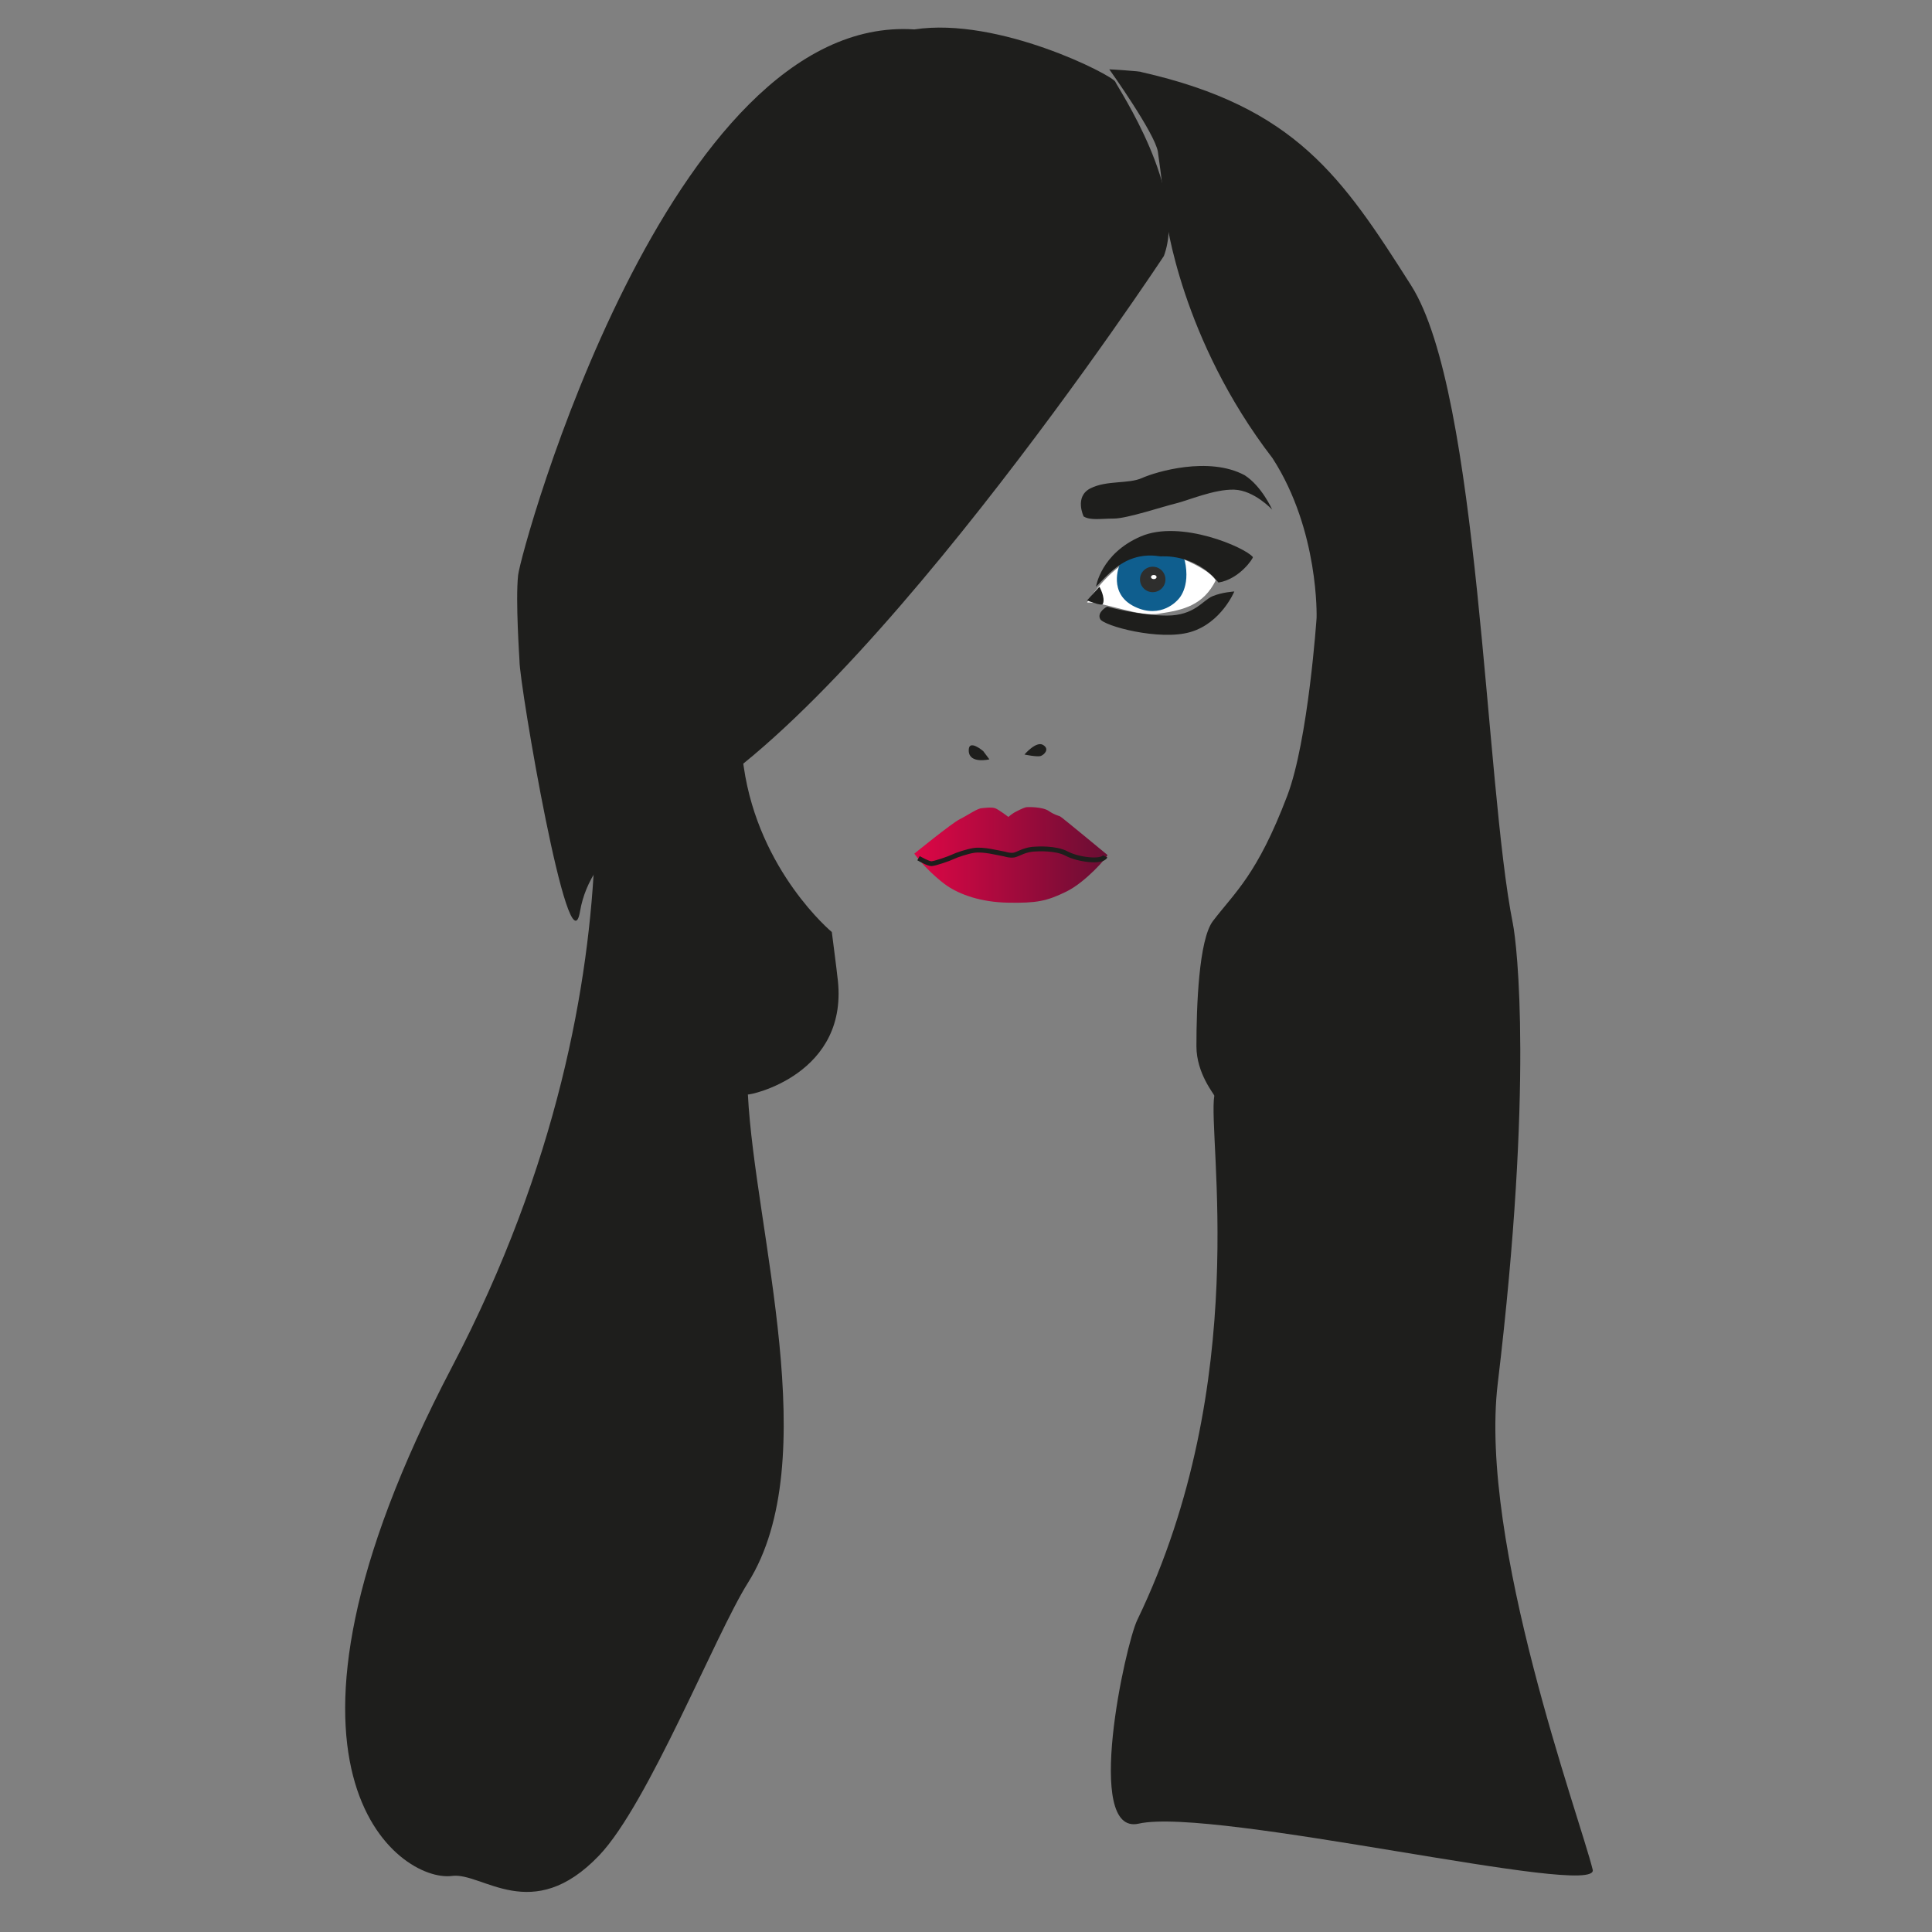
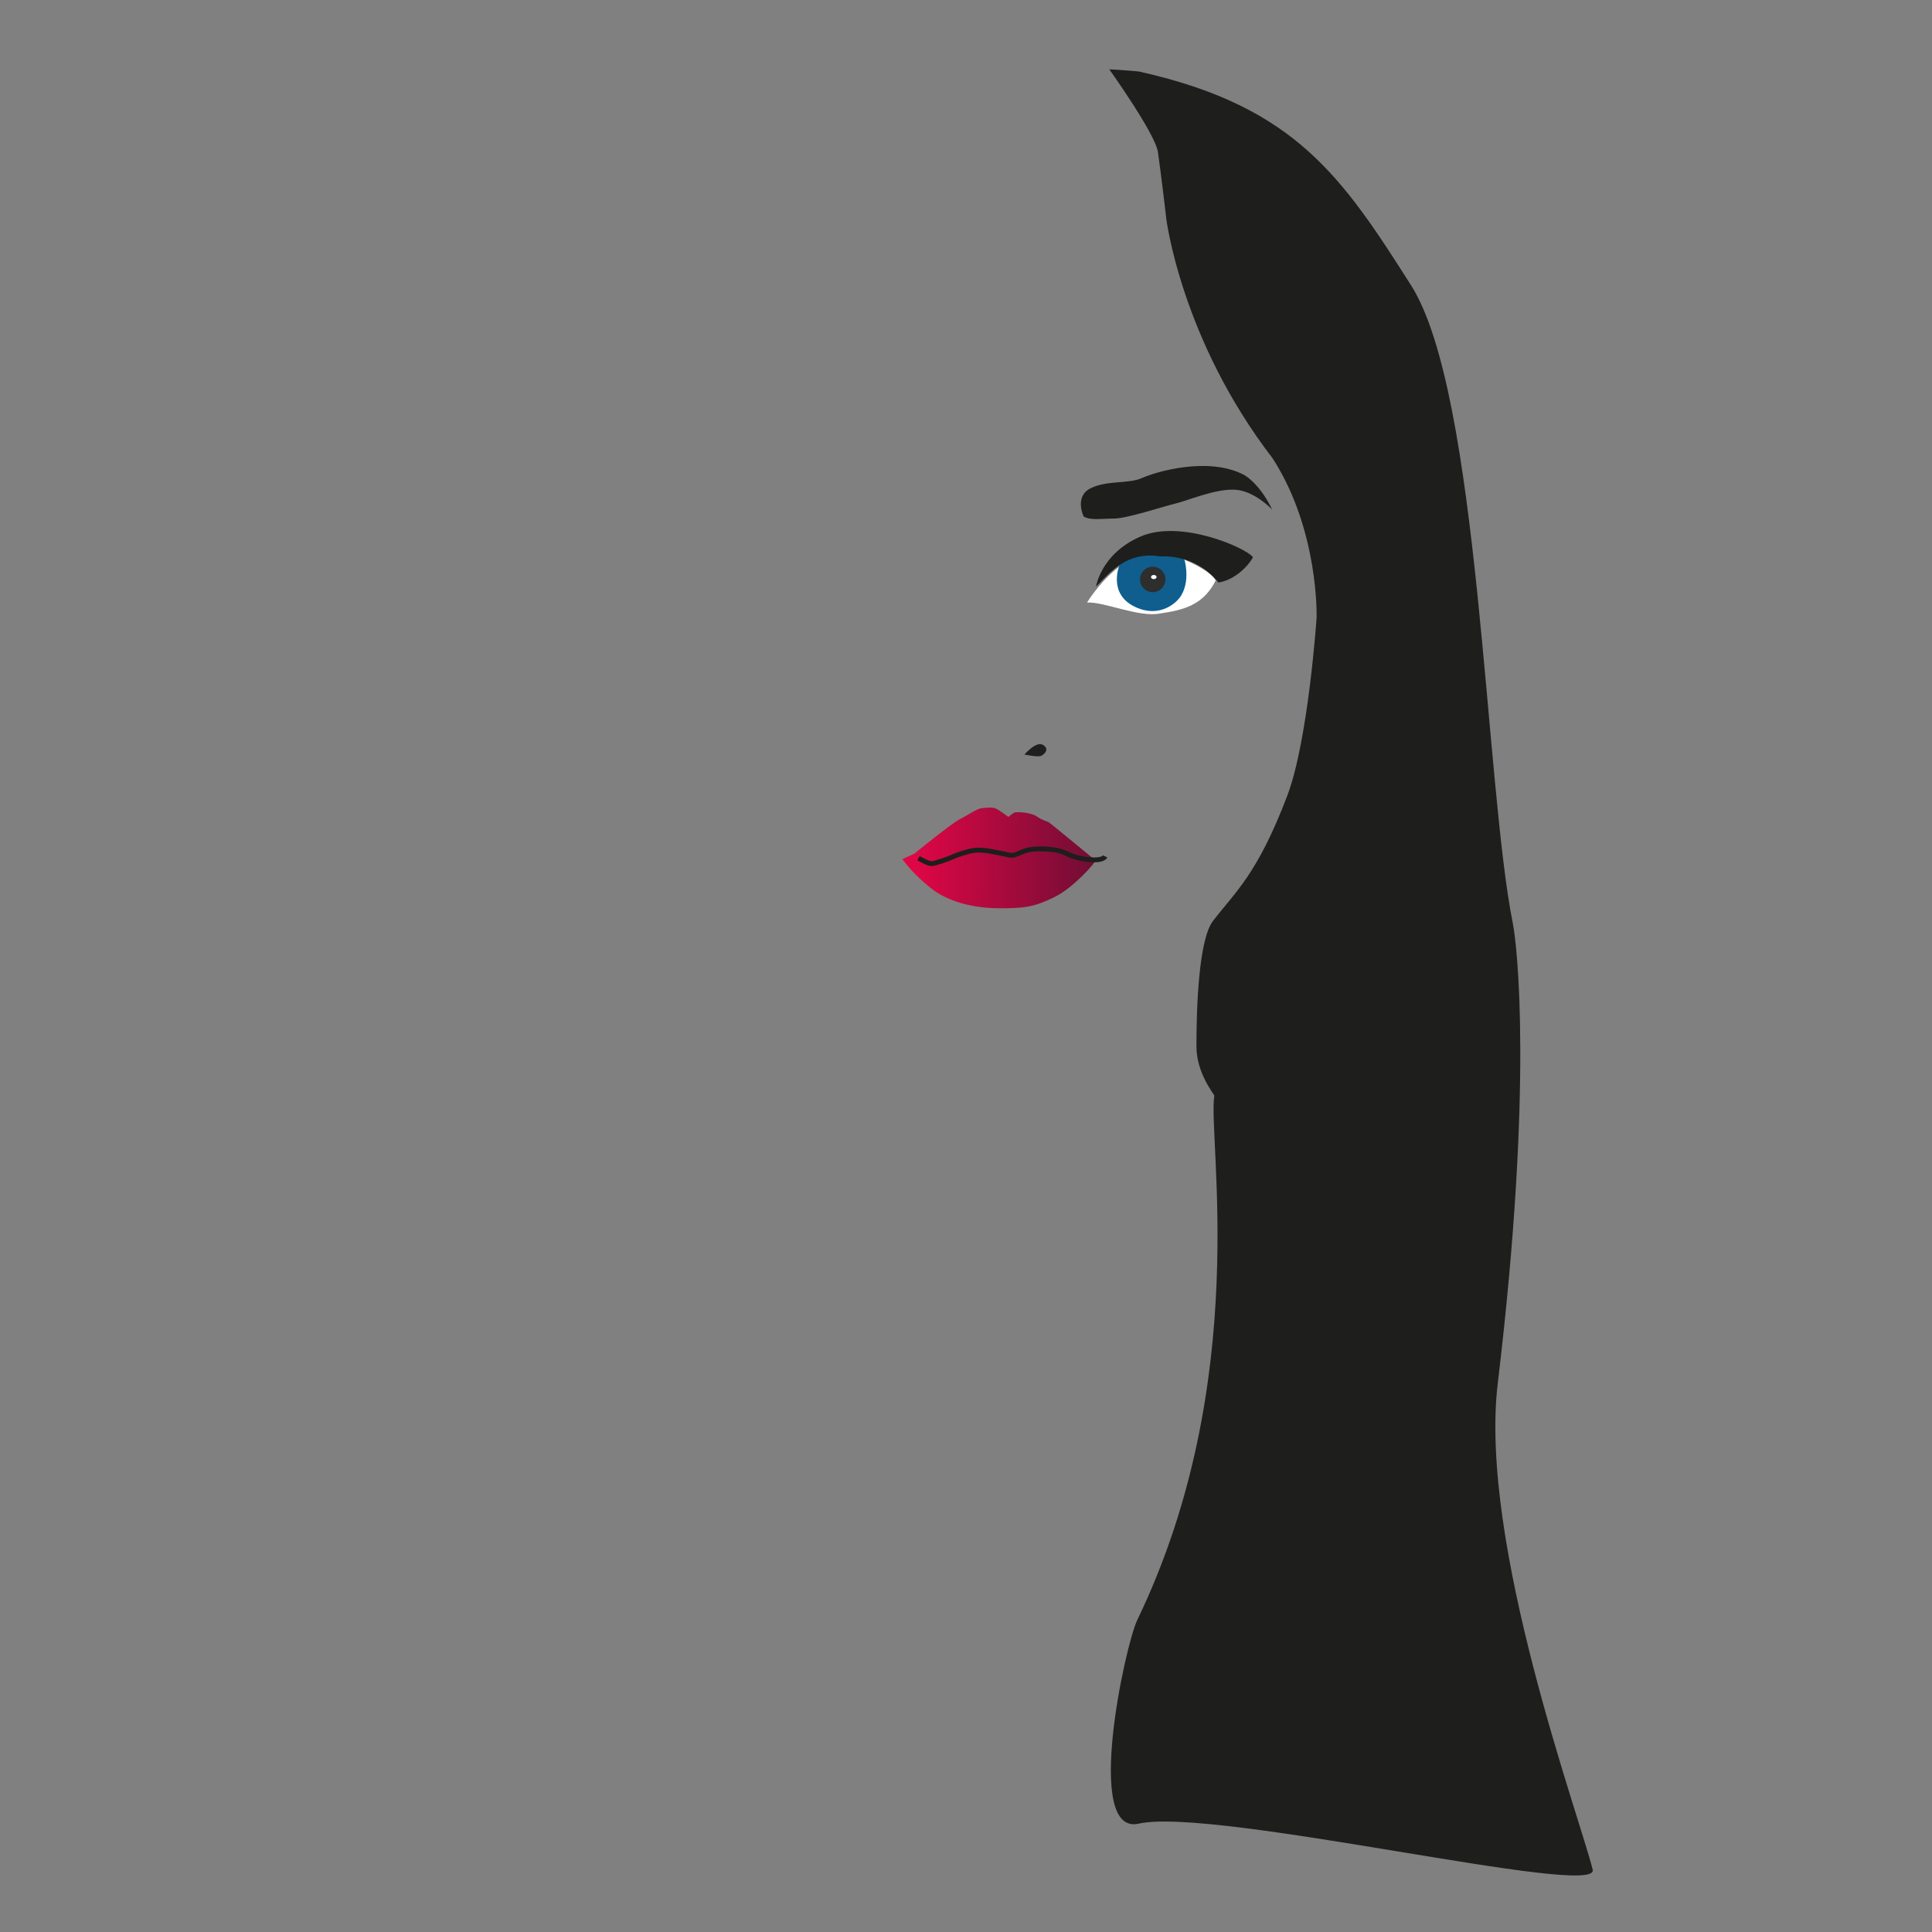
<svg xmlns="http://www.w3.org/2000/svg" enable-background="new 0 0 2000 2000" version="1.1" viewBox="0 0 2000 2000" xml:space="preserve">
  <rect x="0" y="0" width="2000" height="2000" fill="#808080" stroke="none" />
  <linearGradient id="a" x1="935.18" x2="1175.9" y1="884.27" y2="885.7" gradientUnits="userSpaceOnUse">
    <stop stop-color="#E50647" offset="0" />
    <stop stop-color="#570F30" offset="1" />
  </linearGradient>
-   <path d="m946.56 883.65s38.458-31.336 47.004-35.609 18.517-11.395 22.791-11.395c0 0 9.97-1.425 13.769 0 3.799 1.424 13.77 9.021 13.77 9.021s3.324-2.849 5.697-4.273c2.373-1.425 9.97-5.223 12.344-5.698s17.568-0.475 23.739 3.798c6.172 4.273 9.97 4.748 11.87 5.697 1.899 0.949 48.903 39.882 48.903 39.882 0 1.899-22.313 28.012-42.73 37.983s-30.86 11.869-59.823 11.395c-28.963-0.475-50.329-8.545-63.622-17.567-0.11 0.01-19.1-13.28-33.82-33.22z" fill="url(#a)" />
+   <path d="m946.56 883.65s38.458-31.336 47.004-35.609 18.517-11.395 22.791-11.395c0 0 9.97-1.425 13.769 0 3.799 1.424 13.77 9.021 13.77 9.021s3.324-2.849 5.697-4.273s17.568-0.475 23.739 3.798c6.172 4.273 9.97 4.748 11.87 5.697 1.899 0.949 48.903 39.882 48.903 39.882 0 1.899-22.313 28.012-42.73 37.983s-30.86 11.869-59.823 11.395c-28.963-0.475-50.329-8.545-63.622-17.567-0.11 0.01-19.1-13.28-33.82-33.22z" fill="url(#a)" />
  <path d="m950.83 888.4s9.971 5.697 13.295 5.697c3.323 0 18.516-5.222 22.314-7.122s15.26-5.707 21.841-6.647c9.971-1.424 23.739 2.375 31.811 3.799 0 0 5.697 1.898 9.971 0.949 4.272-0.949 11.395-6.172 22.79-6.172 0 0 19.941-1.424 31.336 4.748s36.559 9.496 39.882 2.849" fill="none" stroke="#1E1E1C" stroke-miterlimit="10" stroke-width="5" />
-   <path d="m1017.8 777.53s-15.668-13.532-14.956 0c0.712 13.531 21.366 8.546 21.366 8.546l-6.4-8.55z" fill="#1E1E1C" />
  <path d="m1060.5 781.09s12.107-14.243 19.229-9.97 1.425 9.97-2.137 11.395c-3.6 1.42-17.1-1.43-17.1-1.43z" fill="#1E1E1C" />
  <path d="m1125.3 623.7s17.805-29.2 42.02-42.731c24.214-13.532 59.111-1.425 59.111-1.425s26.351 10.683 32.048 21.366c-12.819 25.639-33.473 30.624-57.687 34.185-22 4.27-56.9-12.11-75.4-11.4z" fill="#fff" />
  <path d="m1158.8 585.24s-12.106 29.2 15.668 42.731c27.775 13.531 44.868-7.122 44.868-7.122s13.531-12.107 7.122-40.594c-7.122-12.819-35.609-13.532-35.609-13.532s-30 7.12-32.1 18.51z" fill="#0F5E8E" />
  <circle cx="1193.3" cy="599.84" r="13.175" fill="#2E2E2D" />
  <ellipse cx="1194.4" cy="597.35" rx="2.849" ry="2.137" fill="#fff" />
  <path d="m1134.6 607.32s4.985-34.185 46.292-51.989 108.25 11.395 116.09 21.365c0.712 0.712-13.531 22.79-35.609 26.351-24.926-30.624-59.117-26.975-59.823-27.063-5.697-0.712-17.624-2.853-32.761 3.561-15.7 6.65-27.7 21.61-34.2 27.77z" fill="#1E1E1C" />
-   <path d="m1146 627.98s-10.684 5.697-7.122 12.819c3.561 7.122 61.247 22.79 93.296 13.531 32.048-9.258 45.58-42.019 45.58-42.019s-12.82 0.712-22.79 4.985-18.517 19.941-47.005 19.941c-28.6-0.01-62-9.26-62-9.26z" fill="#1E1E1C" />
-   <path d="m1125.3 621.56 12.82-14.244s6.409 11.395 3.561 17.805c-0.7 2.86-16.4-3.56-16.4-3.56z" fill="#1E1E1C" />
  <path d="m1121.8 534.68s-9.971-20.653 7.122-29.2 39.17-4.273 53.413-10.683c14.244-6.41 69.082-22.79 106.12-2.849 17.804 11.395 28.487 35.609 28.487 35.609s-18.518-19.941-39.17-20.653c-20.654-0.712-48.429 11.395-60.536 14.244-12.106 2.849-50.565 15.668-64.097 15.668s-24.2 2.13-31.3-2.14z" fill="#1E1E1C" />
  <g fill="#1E1E1C">
-     <path d="m599.01 660.02s88.311 336.15-131.04 754.92c-219.35 418.76-54.126 534.14 0 527.02 31.326-4.122 82.748 51.775 152.41-21.365 50.699-53.232 120.23-228.62 153.83-282.02 79.765-126.77 7.122-364.64 0-505.65 0 1.425 106.83-19.94 92.584-122.5 0-1.425-5.698-45.58-5.698-45.58s-75.491-62.672-91.159-170.92c-15.668-108.25-47.004-205.11-47.004-205.11l-123.92 71.33z" />
    <path d="m1207.2 225.59s15.192 125.34 110.15 248.79c48.429 75.017 45.58 165.23 45.58 165.23s-8.604 126.96-30.386 184.22c-31.158 81.901-54.126 99.706-76.916 129.62-14.701 19.294-17.093 89.019-17.093 129.62 0 28.487 18.751 49.872 18.517 51.277-7.121 42.731 39.883 294.84-79.764 542.68-12.424 25.733-55.551 223.62 1.424 210.81 78.303-17.619 477.44 77.956 470.04 47.663-13.207-54.028-118.1-338.02-98.281-503.46 37.033-309.09 19.941-454.37 15.668-475.74-29.203-146.02-34.185-548.86-105.4-660.91-71.218-112.05-119.65-184.69-279.18-220.78 0-0.949-33.234-2.85-33.234-2.85s47.479 66.471 50.327 85.463 8.6 68.31 8.6 68.31z" />
-     <path d="m537.77 684.24c0 24.381 51.277 326.18 62.672 259.23s81.189-96.857 81.189-96.857c193.09-80.892 523.22-581.62 523.22-581.62 24.688-66.47-47.479-173.77-50.327-180.42-2.849-6.646-120.6-67.419-207.96-54.126-254.49-17.092-407.37 538.89-410.22 565-2.83 26.12 1.45 87.37 1.45 88.8z" />
  </g>
</svg>